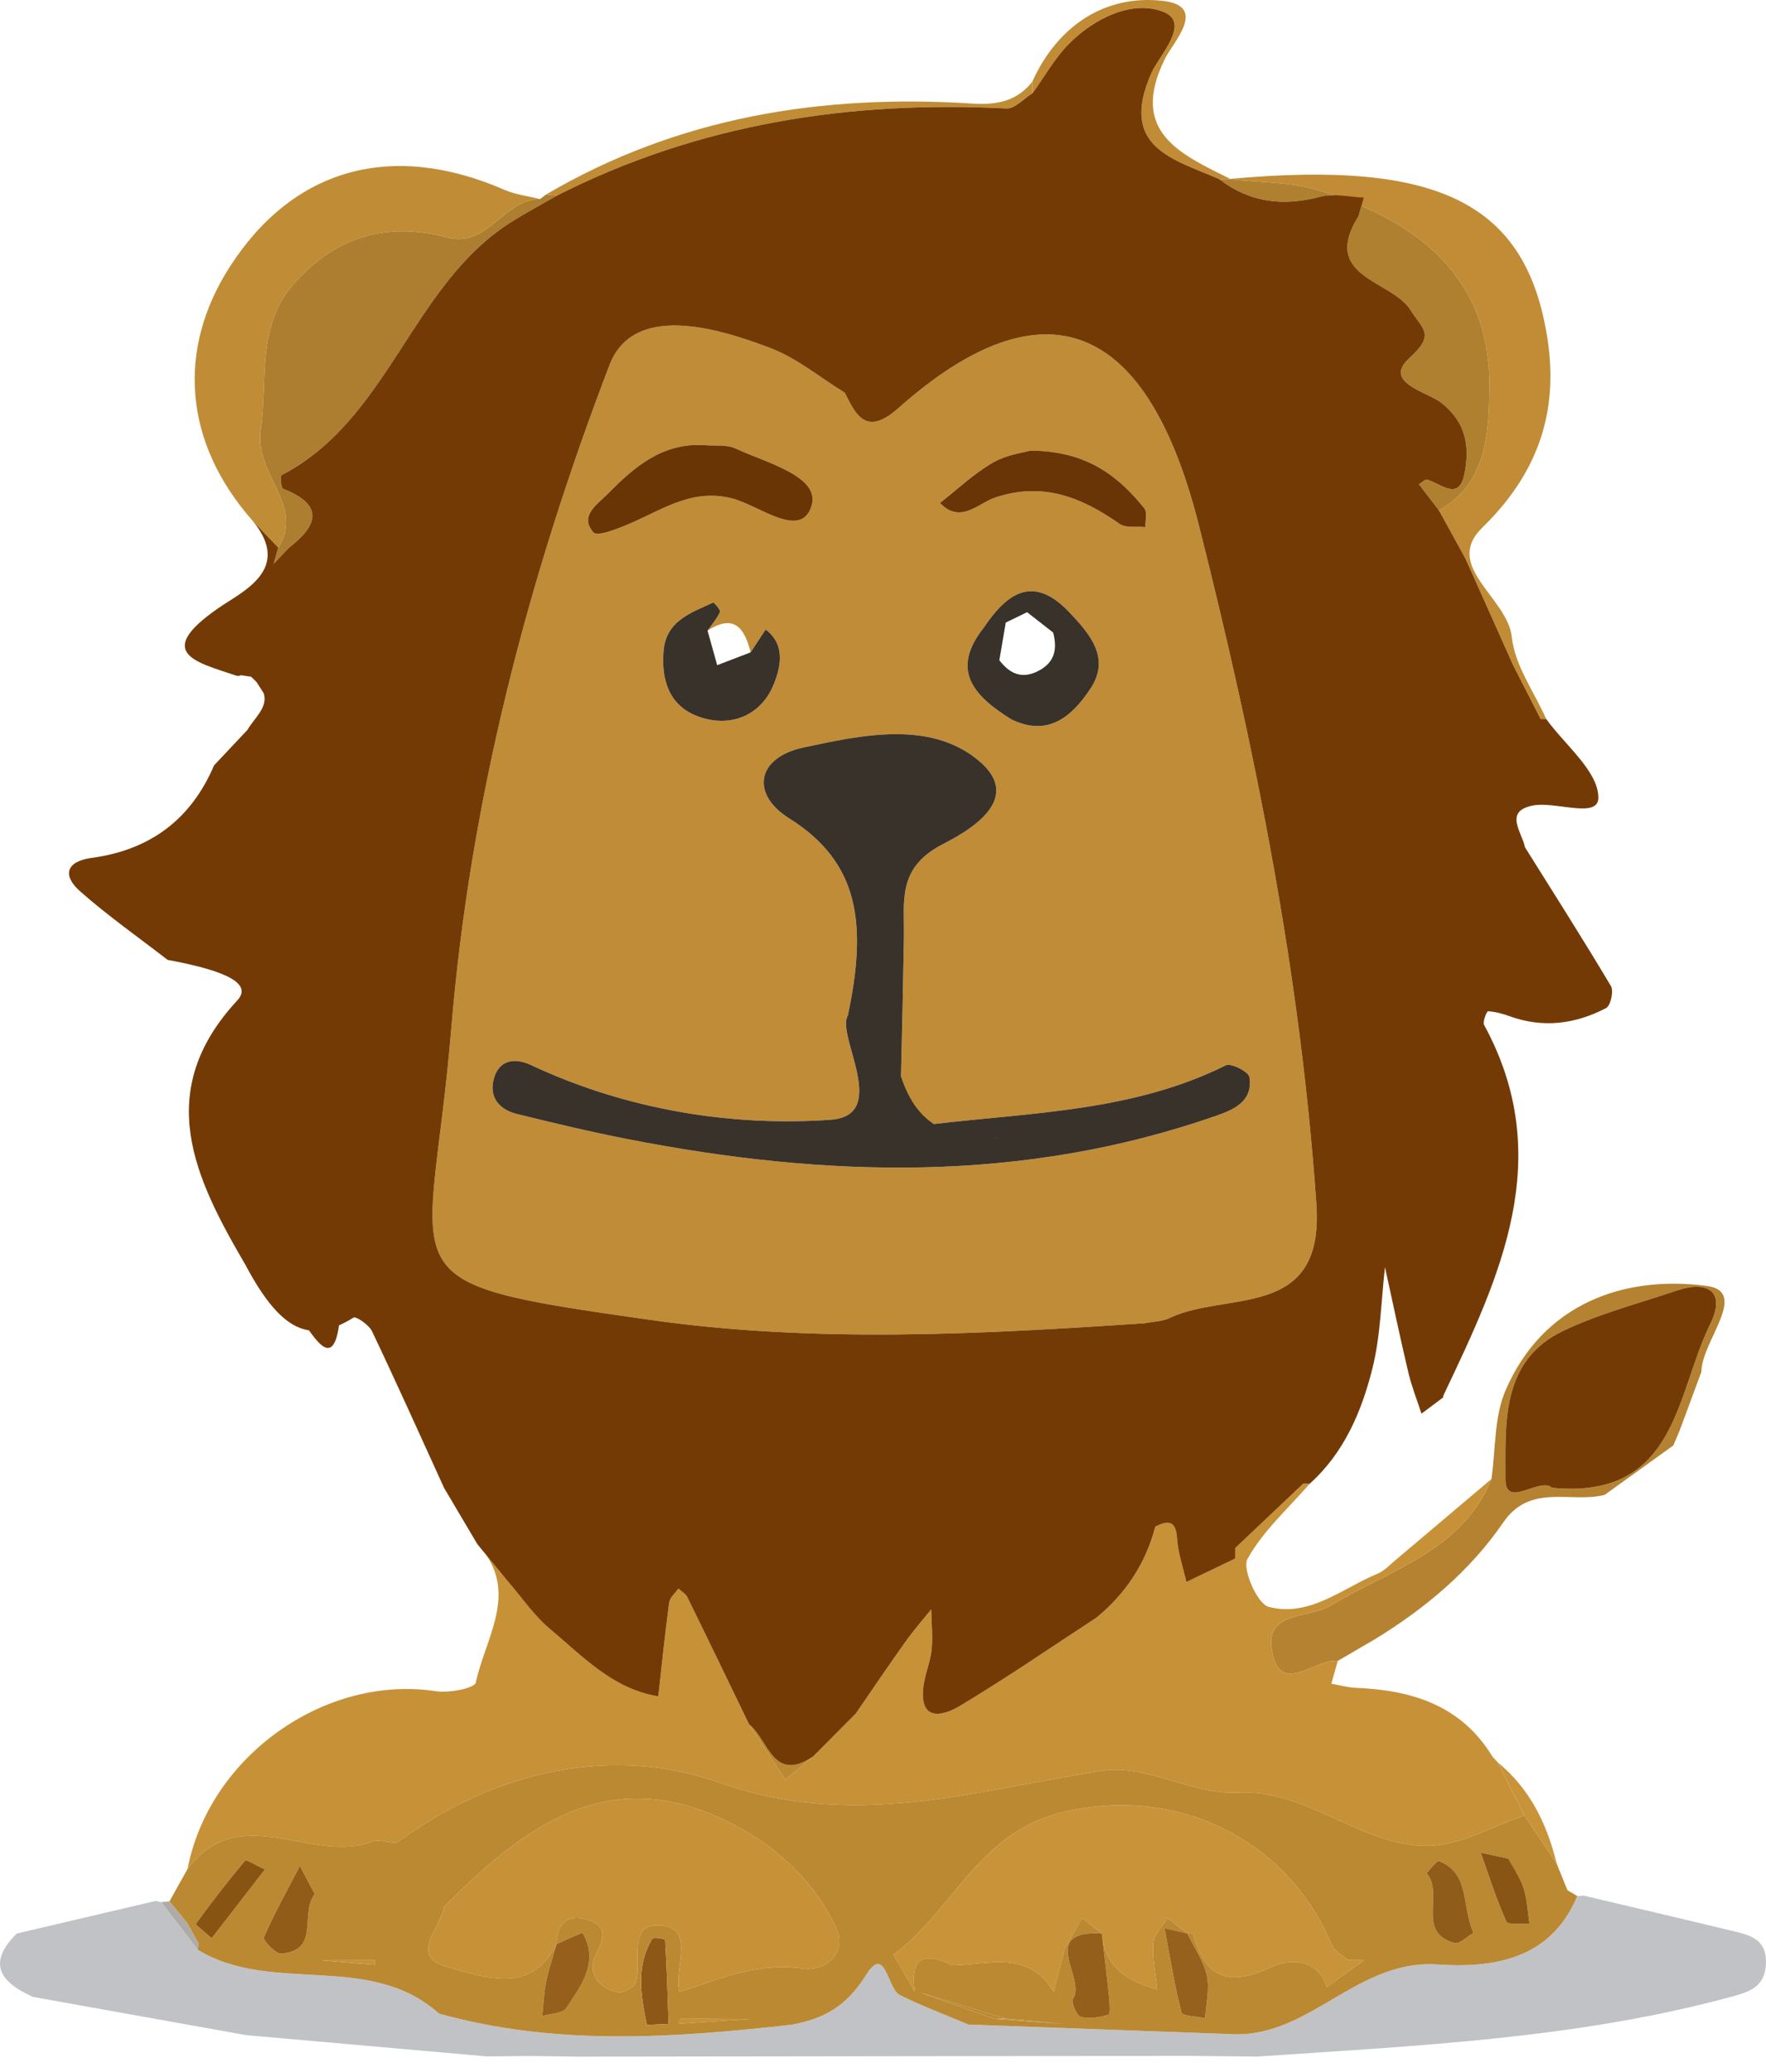
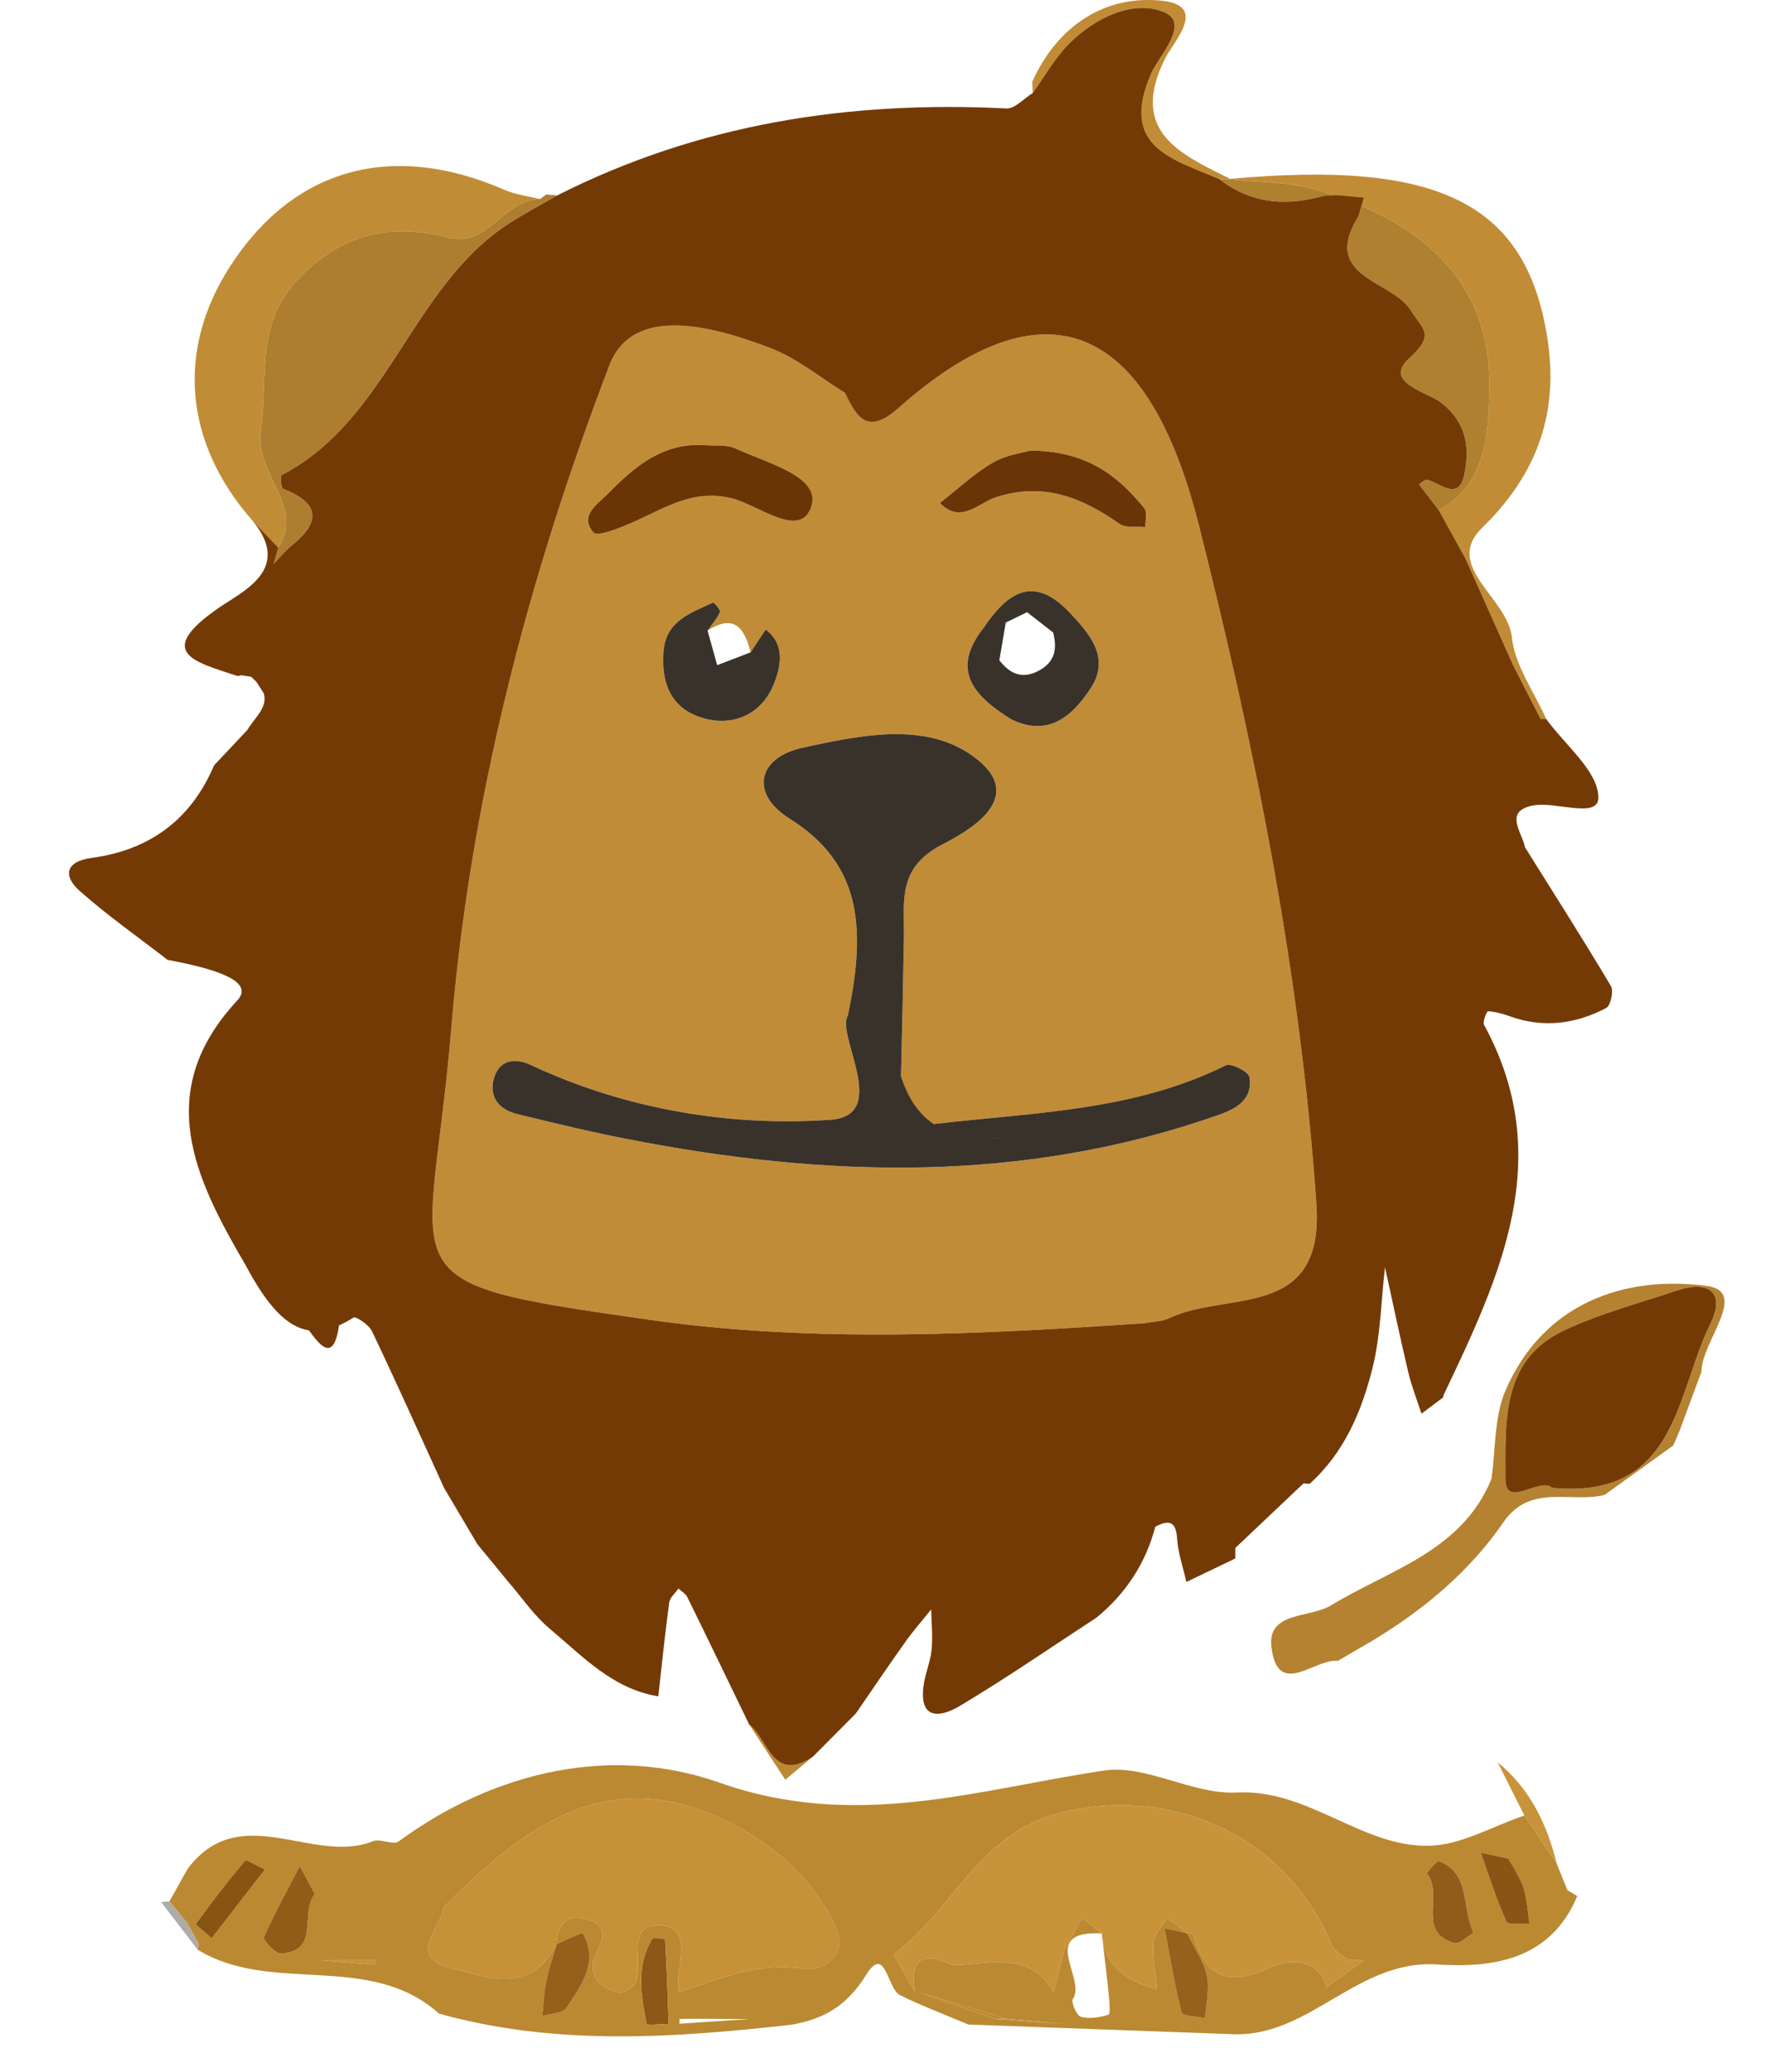
<svg xmlns="http://www.w3.org/2000/svg" version="1.1" id="Layer_1" x="0px" y="0px" width="330.224px" height="387.35px" viewBox="0 0 330.224 387.35" enable-background="new 0 0 330.224 387.35" xml:space="preserve">
  <path fill-rule="evenodd" clip-rule="evenodd" fill="none" d="M108.037,384.418c4.676,0.977,9.352,1.953,14.028,2.932  c-9.666,0-19.331,0-28.997,0c-0.659-0.99-1.317-1.98-1.976-2.971c2.661-0.029,5.322-0.057,7.984-0.086  C102.063,384.334,105.05,384.377,108.037,384.418z" />
  <path fill-rule="evenodd" clip-rule="evenodd" fill="#B58231" d="M314.072,267.402c-0.392,0.924-0.782,1.848-1.174,2.771  c-4.286,3.084-8.572,6.166-12.858,9.248c-6.328,1.588-13.889-2.229-18.942,5.137c-6.247,9.105-14.626,16.1-24.029,21.855  c-2.306,1.344-4.613,2.689-6.92,4.033c-4.313-0.521-11.228,7.152-12.403-2.586c-0.809-6.701,7.159-5.363,11.154-7.797  c10.904-6.645,24.463-10.104,29.984-23.617c0.809-5.549,0.486-11.584,2.633-16.555c7.07-16.373,22.322-21.545,37.592-19.537  c8.098,1.066-0.977,10.398-0.965,16.082l-0.016,0.021C316.776,260.105,315.425,263.754,314.072,267.402z M290.242,278.096  c23.385,2.215,23.1-17.572,29.553-30.605c2.933-5.92-0.242-8.305-6.372-6.232c-7.078,2.391-14.406,4.289-21.107,7.488  c-11.844,5.652-10.755,17.588-10.811,27.748C281.476,282.146,287.994,275.965,290.242,278.096z" />
  <path fill-rule="evenodd" clip-rule="evenodd" fill="#AFABA6" d="M37.169,363.297c-0.071,0.371-0.143,0.742-0.216,1.115  c-2.273-2.959-4.546-5.918-6.818-8.875c0.52-0.053,1.039-0.107,1.561-0.162c1.114,1.361,2.225,2.723,3.336,4.084  C35.745,360.738,36.458,362.018,37.169,363.297z" />
  <path fill-rule="evenodd" clip-rule="evenodd" fill="#C08D36" d="M47.276,97.384C34.228,82.62,33.102,65.262,42.929,49.932  c11.873-18.521,30.319-23.635,51.442-14.433c2.06,0.897,4.397,1.158,6.606,1.715c-6.776-0.032-9.759,9.178-17.286,7.181  c-11.154-2.958-20.567-0.317-28.394,8.24c-7.478,8.176-5.173,18.065-6.532,27.673c-1.214,8.578,8.273,14.111,3.278,22.057  C50.455,100.705,48.865,99.045,47.276,97.384z" />
  <path fill-rule="evenodd" clip-rule="evenodd" fill="#AE7E30" d="M52.044,102.365c4.996-7.945-4.492-13.479-3.278-22.057  c1.359-9.608-0.945-19.498,6.532-27.673c7.826-8.558,17.239-11.199,28.394-8.24c7.527,1.997,10.51-7.213,17.286-7.181  c0.387-0.293,0.775-0.584,1.161-0.876c0.684,0.064,1.368,0.129,2.052,0.192c-2.94,1.694-5.954,3.276-8.809,5.103  C76.88,53.47,72.753,78.375,52.642,88.819c-0.291,0.151-0.098,2.389,0.305,2.547c7.649,3.01,6.578,6.762,1.09,11.004  c-0.96,1.009-1.919,2.019-2.88,3.028C51.452,104.387,51.748,103.376,52.044,102.365z" />
  <path fill-rule="evenodd" clip-rule="evenodd" fill="#C18C35" d="M230.028,33.438c38.951-3.548,55.35,4.453,59.312,29.747  c2.135,13.622-1.617,25.147-12.155,35.423c-7.446,7.261,4.741,13.064,5.515,20.509c0.545,5.257,4.174,10.193,6.424,15.272  c-0.349-0.004-0.697-0.007-1.047-0.011c-1.711-3.345-3.421-6.691-5.131-10.038c-2.977-6.653-5.953-13.306-8.928-19.959  c-1.655-3.003-3.311-6.007-4.965-9.011c9.221-5.025,9.314-15.252,9.443-22.822c0.356-20.913-13.808-31.553-32.26-37.06  c-5.152-1.537-10.813-1.372-16.241-1.988L230.028,33.438z" />
-   <path fill-rule="evenodd" clip-rule="evenodd" fill="#C08D36" d="M104.191,36.531c-0.685-0.064-1.369-0.129-2.053-0.193  c24.723-14.511,51.642-18.782,79.817-16.972c4.419,0.283,8.204-0.455,11.062-4.072c0.027,0.704,0.054,1.407,0.08,2.11  c-1.635,1.004-3.318,2.951-4.898,2.87C158.835,18.779,130.652,23.135,104.191,36.531z" />
  <path fill-rule="evenodd" clip-rule="evenodd" fill="#C18C35" d="M193.1,17.404c-0.027-0.703-0.054-1.406-0.081-2.11  c4.723-10.509,13.647-16.316,24.311-15.146c8.65,0.949,2.092,7.612,0.482,10.876c-6.744,13.676,2.964,17.795,12.217,22.412  c0,0.001-0.032,0.064-0.032,0.064c-0.678-0.014-1.355-0.027-2.032-0.04c-8.628-3.737-18.828-5.946-12.635-19.863  c1.426-3.207,7.391-9.292,2.271-11.364c-5.734-2.322-12.97,1.094-17.846,6.09C197.161,10.985,195.294,14.354,193.1,17.404z" />
  <path fill-rule="evenodd" clip-rule="evenodd" fill="#743A06" d="M290.242,278.096c-2.248-2.131-8.767,4.051-8.737-1.602  c0.056-10.16-1.033-22.096,10.811-27.748c6.701-3.199,14.029-5.098,21.107-7.488c6.13-2.072,9.305,0.312,6.372,6.232  C313.342,260.523,313.627,280.311,290.242,278.096z" />
  <g>
    <path fill="#C79138" d="M90.792,290.472c-0.446-0.633-0.956-1.265-1.553-1.896C89.757,289.208,90.274,289.84,90.792,290.472z" />
-     <path fill="#C79138" d="M280.049,329.398c-0.318-0.344-0.637-0.688-0.954-1.033c-5.855-9.654-15.132-12.465-25.641-12.891   c-1.511-0.062-3.006-0.506-4.508-0.771c0.401-1.418,0.802-2.838,1.202-4.256c-4.313-0.521-11.228,7.152-12.403-2.586   c-0.809-6.701,7.159-5.363,11.154-7.797c10.904-6.645,24.463-10.104,29.986-23.619c-5.904,4.992-11.81,9.984-17.715,14.977   c-1.168,0.916-2.203,2.152-3.523,2.699c-6.666,2.762-12.842,8.248-20.454,6.209c-2.104-0.564-4.95-7.1-3.931-8.939   c2.9-5.225,7.621-9.438,11.626-14.049c-0.383-0.025-0.767-0.049-1.149-0.072c-4.248,4.021-8.495,8.041-12.742,12.061   c0,0.654-0.001,1.309-0.002,1.963c-3.048,1.465-6.097,2.928-9.146,4.393c-0.608-2.697-1.561-5.373-1.735-8.1   c-0.215-3.361-1.611-3.506-4.073-2.234l-0.001,0.002c-1.811,6.865-5.519,12.506-11,16.996c-8.51,5.551-16.883,11.332-25.6,16.535   c-3.276,1.955-7.609,2.895-6.746-3.758c0.296-2.283,1.286-4.486,1.512-6.77c0.246-2.486-0.027-5.027-0.074-7.543   c-1.607,2.004-3.314,3.938-4.801,6.027c-3.16,4.436-6.205,8.951-9.298,13.436c-1.098,5.221-1.365,7.583-1.104,8.287   c-0.263-0.703,0.005-3.065,1.103-8.289c-2.662,2.678-5.325,5.355-7.988,8.035c-1.734,1.447-3.471,2.895-5.206,4.344   c-2.249-3.445-4.499-6.893-6.749-10.338c-3.844-7.939-7.67-15.887-11.562-23.803c-0.319-0.646-1.095-1.07-1.659-1.598   c-0.598,0.867-1.6,1.68-1.726,2.611c-0.789,5.832-1.382,11.689-2.04,17.539c-8.498-1.363-14.122-7.467-20.243-12.588   c-3.03-2.535-5.318-5.955-7.942-8.975c-1.375-1.679-2.75-3.355-4.125-5.032c5.675,8.028-0.142,16.111-1.825,24.034   c-0.226,1.059-4.998,1.982-7.455,1.607c-20.745-3.164-42.399,12.188-46.435,33.215c9.819-13.098,23.503-0.67,34.667-5.178   c1.377-0.557,3.765,0.799,4.791,0.047c18.285-13.402,40.107-18.006,60.003-10.992c25.43,8.967,47.978,1.33,71.895-2.264   c7.854-1.18,16.576,4.521,24.749,4.104c13.561-0.693,23.365,10.221,36.045,9.957c5.976-0.125,11.88-3.662,17.815-5.652   C283.378,336.033,281.714,332.715,280.049,329.398z M158.981,328.672c-0.009-0.015-0.016-0.035-0.024-0.052   C158.965,328.637,158.972,328.657,158.981,328.672z" />
  </g>
  <path fill-rule="evenodd" clip-rule="evenodd" fill="#723901" d="M38.994,196.275c-0.229,6.326-0.458,12.65-0.687,18.977  C38.537,208.926,38.766,202.6,38.994,196.275z" />
  <path fill-rule="evenodd" clip-rule="evenodd" fill="#C99339" d="M291.089,348.355c-2.016-3.002-4.031-6.004-6.047-9.006  c-1.664-3.316-3.328-6.635-4.993-9.951C286.098,334.34,289.274,340.951,291.089,348.355z" />
-   <path fill-rule="evenodd" clip-rule="evenodd" fill="#C1C2C5" d="M324.366,361.02c-9.404-2.277-18.826-4.473-28.241-6.701  c-0.397,0.025-0.795,0.051-1.191,0.076c-4.954,11.916-15.749,13.49-26.164,12.793c-14.824-0.996-23.683,13.322-37.81,13.047  c-16.627-0.605-33.254-1.211-49.881-1.818c-4.284-1.814-8.654-3.455-12.819-5.514c-2.339-1.154-2.679-9.564-6.282-3.793  c-3.711,5.943-7.92,8.229-13.909,9.332c-22.093,2.48-44.158,4.023-65.981-2.072c-13.005-11.684-31.292-3.434-45.134-11.957  c-2.272-2.959-4.545-5.918-6.817-8.875c-0.355-0.07-0.71-0.145-1.065-0.219c-8.646,2.029-17.293,4.059-25.94,6.088  c-5.721,5.67-2.938,9.162,3.03,11.842c13.296,2.385,26.592,4.768,39.887,7.152c0-0.001,0.001-0.002,0.002-0.003l0,0  c0-0.001,0.001-0.002,0.001-0.003c0,0.001-0.001,0.002-0.001,0.003c15.015,1.327,30.029,2.654,45.044,3.981  c2.661-0.029,5.322-0.057,7.984-0.086c2.987,0.041,5.974,0.084,8.96,0.125c37.992-0.049,75.983-0.098,113.976-0.145  c4.359,0.043,8.721,0.088,13.082,0.133c29.907-2.062,59.916-3.312,89.076-11.299c3.214-0.881,5.855-1.91,6.043-6.053  C330.415,362.66,327.513,361.781,324.366,361.02z" />
  <path fill-rule="evenodd" clip-rule="evenodd" fill="#8D5717" d="M120.948,378.479c-1.099-5.484-2.113-10.982,1.048-16.146  c0.195-0.32,2.375,0.078,2.383,0.217c0.306,5.244,0.466,10.498,0.646,15.75C123.666,378.357,122.307,378.418,120.948,378.479z" />
  <path fill-rule="evenodd" clip-rule="evenodd" fill="#BA8932" d="M171.96,372.396c5.369,1.641,10.736,3.281,16.105,4.922  c-0.676,0.014-1.352,0.029-2.027,0.045C181.345,375.707,176.653,374.053,171.96,372.396z" />
  <path fill-rule="evenodd" clip-rule="evenodd" fill="#C79138" d="M74.115,367.367c3.648,2.336,7.297,4.674,10.946,7.012  C81.413,372.041,77.764,369.703,74.115,367.367z" />
  <path fill-rule="evenodd" clip-rule="evenodd" fill="#C79138" d="M85.048,374.369c3.333,0.982,6.667,1.965,10.001,2.947  C91.715,376.334,88.381,375.352,85.048,374.369z" />
-   <path fill-rule="evenodd" clip-rule="evenodd" fill="#C79138" d="M131.069,377.336c3.016,0.02,6.031,0.041,9.047,0.061  c-4.359,0.291-8.719,0.582-13.079,0.873c0.013-0.305,0.024-0.607,0.033-0.91C128.404,377.352,129.736,377.344,131.069,377.336z" />
  <path fill-rule="evenodd" clip-rule="evenodd" fill="#C99339" d="M186.038,377.363c0.676-0.016,1.352-0.031,2.027-0.045  c3.658,0.332,7.316,0.664,10.975,0.996C194.706,377.996,190.372,377.68,186.038,377.363z" />
  <path fill-rule="evenodd" clip-rule="evenodd" fill="#C79138" d="M70.058,366.375c0.007,0.291,0.007,0.582,0,0.871  c-3.323-0.281-6.646-0.561-9.968-0.838C63.414,366.396,66.736,366.387,70.058,366.375z" />
  <path fill-rule="evenodd" clip-rule="evenodd" fill="#8E4804" d="M104.054,90.383c-1.325,3.67-2.651,7.338-3.978,11.007  C101.403,97.721,102.729,94.053,104.054,90.383z" />
  <path fill-rule="evenodd" clip-rule="evenodd" fill="#AF802F" d="M254.044,40.394c0.32-1.156,0.639-2.312,0.959-3.467  c-2.704-0.096-5.575-0.827-8.078-0.165c-6.947,1.839-13.221,1.146-18.961-3.301c0.677,0.014,1.354,0.027,2.032,0.041  c5.428,0.616,11.089,0.451,16.241,1.988c18.452,5.507,32.616,16.147,32.26,37.06c-0.129,7.57-0.223,17.797-9.443,22.822  c-1.24-1.615-2.48-3.23-3.72-4.845c0.52-0.306,1.137-0.969,1.543-0.859c2.56,0.696,5.922,4.145,6.962-1.106  c0.971-4.903,0.479-9.496-4.369-13.31c-2.533-1.993-10.964-3.725-5.957-8.282c4.943-4.499,2.567-5.299,0.25-9.009  C260.243,52.321,246.817,51.875,254.044,40.394z" />
  <path fill-rule="evenodd" clip-rule="evenodd" fill="#BA8932" d="M140.089,322.316c3.588,2.791,4.429,11.059,11.955,5.994  c-1.734,1.447-3.471,2.895-5.206,4.344C144.589,329.209,142.339,325.762,140.089,322.316z" />
  <path fill-rule="evenodd" clip-rule="evenodd" fill="#C79138" d="M104.08,363.361c-4.915,9.766-13.604,6.09-20.313,4.334  c-7.403-1.939-1.436-7.387-0.693-11.338c14.548-14.51,30.026-26.713,52.121-16.301c9.051,4.266,16.74,10.859,21.09,20.148  c2.452,5.236-2.482,8.311-6.035,7.777c-8.486-1.273-15.664,1.883-23.178,4.357c-1.198-4.268,3.023-11.635-3.183-12.422  c-6.83-0.865-3.705,6.736-5.024,10.643c-0.314,0.93-2.399,2.066-3.36,1.834c-3.885-0.943-5.85-3.83-3.905-7.451  c1.875-3.49,1.325-5.402-2.239-6.26c-3.634-0.873-5.209,1.207-5.285,4.678H104.08z" />
  <path fill-rule="evenodd" clip-rule="evenodd" fill="#C99339" d="M252.048,366.35c-1.017-0.893-2.516-1.586-2.979-2.707  c-8.452-20.459-29.925-30.15-50.979-24.75c-15.225,3.904-20.069,18.434-31.025,26.465c1.336,2.311,2.672,4.619,4.008,6.928  c-0.986-6.344,1.627-7.584,6.987-4.928c6.798-0.111,14.32-2.973,18.991,4.998c0.666-2.668,1.332-5.336,1.997-8.002  c1.098-1.953,2.194-3.904,3.292-5.855c1.229,0.959,2.456,1.92,3.684,2.881l-0.006,0.006c0.515,6.4,4.929,8.947,10.365,10.484  c-0.287-2.9-0.943-5.832-0.717-8.691c0.129-1.615,1.708-3.115,2.635-4.668c1.238,0.957,2.478,1.912,3.717,2.869l-0.004,0.01  c0.344-0.01,0.688-0.021,1.031-0.031c2.249,8.383,6.729,10.092,14.752,6.299c2.923-1.383,8.527-1.965,10.292,3.779  c2.321-1.678,4.642-3.354,6.962-5.031C254.051,366.387,253.05,366.367,252.048,366.35z" />
  <path fill-rule="evenodd" clip-rule="evenodd" fill="#BA8932" d="M293.103,353.32c-0.672-1.654-1.342-3.309-2.014-4.965  c-2.016-3.002-4.031-6.004-6.047-9.006c-5.936,1.99-11.84,5.527-17.815,5.652c-12.68,0.264-22.484-10.65-36.045-9.957  c-8.173,0.418-16.895-5.283-24.749-4.104c-23.917,3.594-46.465,11.23-71.895,2.264c-19.896-7.014-41.718-2.41-60.003,10.992  c-1.025,0.752-3.413-0.604-4.791-0.047c-11.165,4.508-24.849-7.92-34.667,5.178c-1.128,2.016-2.256,4.031-3.381,6.047  c1.114,1.361,2.225,2.723,3.336,4.084c0.713,1.279,1.425,2.559,2.137,3.838c-0.071,0.371-0.143,0.742-0.215,1.115  c13.841,8.523,32.128,0.273,45.133,11.957c21.824,6.096,43.888,4.553,65.981,2.072c5.989-1.104,10.198-3.389,13.909-9.332  c3.604-5.771,3.943,2.639,6.282,3.793c4.165,2.059,8.535,3.699,12.819,5.514c16.627,0.607,33.254,1.213,49.881,1.818  c14.127,0.275,22.985-14.043,37.81-13.047c10.415,0.697,21.21-0.877,26.164-12.793C294.325,354.035,293.714,353.68,293.103,353.32z   M282.01,347.393l-0.015-0.002c0.04,0.287,0.106,0.545,0.187,0.788c0.012,0.036,0.021,0.074,0.034,0.109  c0.082,0.229,0.183,0.437,0.297,0.628c0.019,0.031,0.037,0.061,0.057,0.091c0.123,0.192,0.259,0.37,0.411,0.529  c0.007,0.007,0.014,0.013,0.02,0.019c0.165,0.17,0.343,0.322,0.536,0.46c0.533,0.92,1.023,1.854,1.341,2.843  c0.688,2.141,0.775,4.477,1.124,6.727c-1.496-0.107-4.027,0.25-4.318-0.396c-1.874-4.178-3.258-8.574-4.803-12.898  C278.591,346.656,280.299,347.023,282.01,347.393z M269.1,347.869c5.831,2.316,4.151,8.285,6.43,13.426  c-1.228,0.691-2.597,2.129-3.526,1.887c-7.258-1.904-1.938-9.197-5.201-12.982C266.729,350.115,268.683,347.705,269.1,347.869z   M83.073,356.357c14.548-14.51,30.026-26.713,52.121-16.301c9.051,4.266,16.74,10.859,21.09,20.148  c2.452,5.236-2.482,8.311-6.035,7.777c-8.486-1.273-15.664,1.883-23.178,4.357c-1.198-4.268,3.023-11.635-3.183-12.422  c-6.83-0.865-3.705,6.736-5.024,10.643c-0.314,0.93-2.399,2.066-3.36,1.834c-3.885-0.943-5.85-3.83-3.905-7.451  c1.875-3.49,1.325-5.402-2.239-6.26c-3.634-0.873-5.209,1.207-5.285,4.678c1.703-0.719,4.802-2.223,4.904-2.041  c3.068,5.455-0.298,9.793-3.081,14.01c-0.685,1.037-2.96,1.023-4.505,1.492c0.235-2.17,0.313-4.373,0.746-6.504  c0.478-2.354,1.279-4.641,1.939-6.957c-4.915,9.766-13.604,6.09-20.313,4.334C76.364,365.756,82.331,360.309,83.073,356.357z   M58.844,354.01c-2.865,3.822,1.109,10.5-6.236,11.154c-1.05,0.094-3.483-2.533-3.269-3.025c1.993-4.561,4.426-8.93,6.731-13.355  C56.978,350.494,57.885,352.203,58.844,354.01z M36.616,359.621c2.932-4.072,6.031-8.025,9.248-11.879  c0.152-0.182,1.596,0.713,3.67,1.684c-3.707,4.787-6.826,8.818-9.945,12.848C38.551,361.355,36.535,359.732,36.616,359.621z   M60.091,366.408c-4.356-0.381-8.714-0.764-13.071-1.145c-1.631-0.648-3.261-1.297-4.892-1.943c1.631,0.646,3.261,1.295,4.892,1.943  C51.377,365.645,55.734,366.027,60.091,366.408c3.323-0.012,6.645-0.021,9.967-0.033c0.007,0.291,0.007,0.582,0,0.871  C66.736,366.965,63.413,366.686,60.091,366.408z M120.948,378.479c-8.633-0.389-17.267-0.775-25.9-1.162  c-3.333-0.982-6.667-1.965-10-2.947c3.333,0.982,6.667,1.965,10.001,2.947C103.681,377.703,112.315,378.09,120.948,378.479  c-1.099-5.484-2.113-10.982,1.048-16.146c0.195-0.32,2.375,0.078,2.383,0.217c0.306,5.243,0.466,10.497,0.646,15.748h0  C123.666,378.357,122.307,378.418,120.948,378.479z M127.038,378.27c0.013-0.305,0.024-0.607,0.033-0.91  c1.333-0.008,2.666-0.016,3.999-0.023c3.016,0.02,6.031,0.041,9.047,0.061C135.757,377.688,131.397,377.979,127.038,378.27z   M171.96,372.396c5.369,1.641,10.736,3.281,16.105,4.92c3.622,0.331,7.244,0.659,10.866,0.988  c-4.298-0.313-8.595-0.628-12.893-0.941C181.345,375.707,176.653,374.053,171.96,372.396z M248.091,371.436  c-6.878,5.88-14.553,6.832-22.392,6.77C233.538,378.268,241.213,377.315,248.091,371.436c-1.766-5.744-7.37-5.162-10.293-3.779  c-8.023,3.793-12.503,2.084-14.752-6.299c-0.344,0.01-0.688,0.021-1.031,0.031c1.268,2.602,3.045,5.092,3.652,7.842  c0.557,2.52-0.15,5.32-0.301,7.996c-1.538-0.332-4.253-0.359-4.43-1.045c-1.339-5.186-2.18-10.498-3.177-15.77  c1.42,0.322,2.839,0.645,4.259,0.967c-1.239-0.957-2.479-1.912-3.717-2.869c-0.927,1.553-2.506,3.053-2.635,4.668  c-0.227,2.859,0.43,5.791,0.717,8.691c-5.437-1.537-9.851-4.084-10.365-10.484c0.451,3.885,0.938,7.768,1.334,11.656  c0.124,1.217,0.299,3.414-0.058,3.525c-1.646,0.51-3.579,0.844-5.184,0.41c-0.791-0.213-1.882-2.773-1.489-3.348  c2.584-3.775-6.646-12.838,5.402-12.25c-1.228-0.961-2.455-1.922-3.684-2.881c-1.098,1.951-2.194,3.902-3.292,5.855  c-0.665,2.666-1.331,5.334-1.997,8.002c-4.671-7.971-12.193-5.109-18.991-4.998c-5.36-2.656-7.974-1.416-6.987,4.928  c-1.336-2.309-2.672-4.617-4.008-6.928c10.956-8.031,15.801-22.561,31.025-26.465c21.054-5.4,42.526,4.291,50.979,24.75  c0.463,1.121,1.962,1.814,2.979,2.707c1.002,0.018,2.003,0.037,3.004,0.055C252.731,368.082,250.411,369.758,248.091,371.436z" />
  <path fill-rule="evenodd" clip-rule="evenodd" fill="#905C1A" d="M275.529,361.295c-1.228,0.691-2.597,2.129-3.526,1.887  c-7.258-1.904-1.938-9.197-5.201-12.982c-0.072-0.084,1.881-2.494,2.298-2.33C274.931,350.186,273.251,356.154,275.529,361.295z" />
  <path fill-rule="evenodd" clip-rule="evenodd" fill="#885514" d="M281.995,347.391c0.986,1.812,2.262,3.535,2.882,5.467  c0.688,2.141,0.775,4.477,1.124,6.727c-1.496-0.107-4.027,0.25-4.318-0.396c-1.874-4.178-3.258-8.574-4.803-12.898  c1.711,0.367,3.42,0.734,5.131,1.104C282.01,347.393,281.995,347.391,281.995,347.391z" />
-   <path fill-rule="evenodd" clip-rule="evenodd" fill="#945F1A" d="M206.019,361.385c0.451,3.885,0.938,7.768,1.334,11.656  c0.124,1.217,0.299,3.414-0.058,3.525c-1.646,0.51-3.579,0.844-5.184,0.41c-0.791-0.213-1.882-2.773-1.489-3.348  c2.584-3.775-6.646-12.838,5.402-12.25L206.019,361.385z" />
  <path fill-rule="evenodd" clip-rule="evenodd" fill="#96611C" d="M222.015,361.389c1.268,2.602,3.045,5.092,3.652,7.842  c0.557,2.52-0.15,5.32-0.301,7.996c-1.538-0.332-4.253-0.359-4.43-1.045c-1.339-5.186-2.18-10.498-3.177-15.77  c1.42,0.322,2.839,0.645,4.259,0.967L222.015,361.389z" />
  <path fill-rule="evenodd" clip-rule="evenodd" fill="#915B18" d="M58.844,354.01c-2.865,3.822,1.109,10.5-6.236,11.154  c-1.05,0.094-3.483-2.533-3.269-3.025c1.993-4.561,4.426-8.93,6.731-13.355C56.978,350.494,57.885,352.203,58.844,354.01z" />
  <path fill-rule="evenodd" clip-rule="evenodd" fill="#875412" d="M49.534,349.426c-3.707,4.787-6.826,8.818-9.945,12.848  c-1.038-0.918-3.054-2.541-2.973-2.652c2.932-4.072,6.031-8.025,9.248-11.879C46.016,347.561,47.459,348.455,49.534,349.426z" />
  <path fill-rule="evenodd" clip-rule="evenodd" fill="#965F1B" d="M104.076,363.361c1.703-0.719,4.802-2.223,4.904-2.041  c3.068,5.455-0.298,9.793-3.081,14.01c-0.685,1.037-2.96,1.023-4.505,1.492c0.235-2.17,0.313-4.373,0.746-6.504  c0.478-2.354,1.279-4.641,1.939-6.957H104.076z" />
  <path fill-rule="evenodd" clip-rule="evenodd" fill="#C18C37" d="M157.983,73.42c2.281,4.714,4.249,7.971,10.055,2.822  c23.3-20.662,45.178-21.515,56.151,21.983c10.552,41.828,18.976,83.772,21.962,126.854c1.512,21.816-16.793,16.176-27.42,21.266  c-1.414,0.678-3.153,0.678-4.742,0.992c-30.837,2.064-61.683,3.729-92.46-0.641c-51.138-7.262-41.104-6.623-37.151-54.375  c3.542-42.801,14.327-84.22,29.582-124.059c4.395-11.475,19.547-7.24,30.111-3.199C149.046,66.968,153.366,70.582,157.983,73.42z   M183.962,117.312c-6.426,8.11-1.643,12.896,5.076,17.106c7.014,3.484,11.524-0.644,14.875-5.716  c3.787-5.735-0.119-10.187-3.963-14.261C193.167,107.299,188.306,110.871,183.962,117.312z M132.307,117.872  c0.808-1.153,1.758-2.241,2.325-3.501c0.152-0.339-1.143-1.808-1.296-1.736c-4.152,1.935-8.816,3.382-9.263,9.136  c-0.479,6.184,1.597,11.003,7.883,12.578c5.631,1.41,10.518-1.182,12.639-6.244c1.25-2.988,2.51-7.457-1.42-10.436  c-0.938,1.422-1.877,2.843-2.816,4.264C139.245,117.465,137.312,114.625,132.307,117.872z M158.534,189.836  c-2.247,3.705,8.02,18.678-3.256,19.467c-18.678,1.305-38.216-1.904-56.001-10.232c-2.883-1.35-5.869-1.092-6.905,2.449  c-1.015,3.471,0.907,5.863,4.267,6.693c6.875,1.697,13.771,3.346,20.72,4.703c37.107,7.248,73.979,8.295,110.3-4.447  c3.556-1.246,6.628-2.91,5.965-7.15c-0.155-0.996-3.448-2.668-4.389-2.199c-17.687,8.811-37.084,8.812-56.015,11.139  c-2.76,0.34-4.939-0.701-4.857-4.135c0.246-10.295,0.491-20.592,0.662-30.89c0.111-6.68-1.359-12.953,7.154-17.382  c4.129-2.149,15.819-8.26,6.752-15.744c-9.056-7.473-21.742-4.748-32.713-2.382c-8.727,1.88-9.917,8.676-2.658,13.233  C160.55,161.115,162.231,172.441,158.534,189.836z M192.675,84.232c-1.146,0.343-4.414,0.73-7.029,2.246  c-3.555,2.06-6.611,4.981-9.883,7.533c3.818,4.018,7.188,0.03,10.336-1.019c8.921-2.971,16.146-0.046,23.241,4.924  c1.178,0.824,3.204,0.438,4.838,0.612c-0.046-1.196,0.39-2.78-0.212-3.526C209.011,88.869,203.104,84.272,192.675,84.232z   M131.675,83.206c-7.788-0.481-13.047,4.045-17.994,9.064c-1.983,2.013-5.441,4.164-2.704,7.25c0.77,0.869,4.897-0.83,7.262-1.862  c5.955-2.6,11.328-6.356,18.637-4.503c5.056,1.28,12.933,7.833,14.881,1.367c1.663-5.521-8.508-8.014-14.203-10.688  C135.867,83.042,133.649,83.384,131.675,83.206z" />
  <path fill-rule="evenodd" clip-rule="evenodd" fill="#6F3701" d="M267.347,127.131" />
  <path fill-rule="evenodd" clip-rule="evenodd" fill="#6F3701" d="M266.757,123.837" />
  <path fill-rule="evenodd" clip-rule="evenodd" fill="#743A06" d="M301.231,184.316c-5.2-8.739-10.674-17.315-16.068-25.938  c-0.568-2.854-4.041-6.741,1.488-7.819c4.244-0.828,12.27,2.577,12.23-1.505c-0.049-4.919-6.23-9.78-9.758-14.665  c-0.349-0.004-0.697-0.007-1.047-0.011c-1.711-3.345-3.421-6.691-5.131-10.038c-2.977-6.653-5.953-13.306-8.928-19.959  c-1.655-3.003-3.311-6.007-4.965-9.011c-1.24-1.615-2.48-3.23-3.72-4.845c0.52-0.306,1.137-0.969,1.543-0.859  c2.56,0.696,5.922,4.145,6.962-1.106c0.971-4.903,0.479-9.496-4.369-13.31c-2.533-1.993-10.964-3.725-5.957-8.282  c4.943-4.499,2.567-5.299,0.25-9.009c-3.52-5.638-16.945-6.084-9.719-17.565c0.32-1.156,0.639-2.312,0.959-3.467  c-2.704-0.096-5.575-0.827-8.078-0.165c-6.947,1.839-13.221,1.146-18.961-3.301c-8.628-3.736-18.828-5.945-12.635-19.862  c1.426-3.207,7.391-9.292,2.271-11.364c-5.734-2.322-12.97,1.094-17.846,6.09c-2.594,2.66-4.461,6.03-6.656,9.079  c-1.635,1.004-3.318,2.951-4.898,2.87c-29.365-1.495-57.548,2.861-84.01,16.257c-2.94,1.694-5.954,3.276-8.809,5.103  C76.88,53.47,72.753,78.375,52.642,88.819c-0.291,0.151-0.098,2.389,0.305,2.547c7.649,3.01,6.578,6.762,1.09,11.004  c-0.96,1.009-1.919,2.019-2.879,3.028c-1.147,1.439-2.167,3.035-3.313,4.475c1.146-1.44,2.166-3.036,3.312-4.475  c0.295-1.012,0.591-2.022,0.887-3.034c-1.589-1.66-3.179-3.32-4.769-4.98c7.42,9.037-1.878,13.131-6.375,16.235  c-12.305,8.493-4.197,10.135,3.256,12.663l0.454,0.077c0,0,0.433-0.157,0.433-0.157c0.64,0.098,1.28,0.194,1.919,0.292  c0.33,0.32,0.659,0.641,0.989,0.961c0.452,0.705,0.904,1.411,1.356,2.117c0.854,2.642-1.753,4.632-3.051,6.87  c-2.076,2.205-4.152,4.41-6.229,6.616c-4.319,10.15-12.014,15.827-22.891,17.297c-4.819,0.651-5.486,3.304-2.172,6.231  c5.188,4.584,10.893,8.583,16.376,12.829c11.8,2.173,15.746,4.649,13.015,7.595c-15.843,17.09-7.916,33.238,1.544,49.42  c4.087,7.688,7.736,11.595,11.869,12.231c-0.148-0.202-0.292-0.399-0.434-0.591c0.142,0.191,0.286,0.389,0.434,0.591h0  c0.163,0.222,0.328,0.446,0.497,0.67c0.007,0.01,0.015,0.02,0.022,0.03c0.174,0.23,0.35,0.458,0.527,0.678  c0.019,0.023,0.038,0.047,0.057,0.069c0.074,0.091,0.148,0.18,0.222,0.267c0.014,0.018,0.029,0.034,0.043,0.051  c0.086,0.101,0.173,0.198,0.259,0.292c0.016,0.018,0.033,0.035,0.049,0.053c0.07,0.075,0.14,0.147,0.21,0.218  c0.023,0.022,0.045,0.046,0.068,0.067c0.17,0.166,0.339,0.314,0.507,0.44c0.024,0.018,0.047,0.034,0.071,0.052  c0.065,0.047,0.131,0.09,0.196,0.13c0.02,0.012,0.04,0.025,0.06,0.037c0.081,0.046,0.162,0.086,0.241,0.12  c0.019,0.008,0.038,0.014,0.057,0.021c0.063,0.024,0.125,0.043,0.187,0.059c0.024,0.006,0.048,0.011,0.073,0.016  c0.074,0.014,0.147,0.021,0.219,0.021c0.006,0,0.012,0.001,0.018,0c0.074-0.002,0.148-0.015,0.22-0.034  c0.023-0.006,0.046-0.014,0.069-0.021c0.056-0.02,0.111-0.044,0.166-0.074c0.02-0.011,0.04-0.02,0.059-0.031  c0.07-0.044,0.138-0.097,0.206-0.16c0.018-0.018,0.035-0.038,0.053-0.057c0.051-0.054,0.102-0.112,0.152-0.179  c0.021-0.028,0.042-0.057,0.064-0.087c0.058-0.084,0.114-0.175,0.169-0.277c0.008-0.015,0.017-0.027,0.024-0.043  c0.06-0.113,0.117-0.243,0.173-0.38c0.019-0.046,0.037-0.095,0.055-0.143c0.042-0.11,0.083-0.229,0.123-0.354  c0.016-0.05,0.032-0.097,0.048-0.149c0.052-0.172,0.102-0.356,0.149-0.555c0.013-0.054,0.025-0.113,0.038-0.169  c0.036-0.158,0.071-0.325,0.105-0.501c0.015-0.078,0.03-0.156,0.045-0.237c0.038-0.209,0.073-0.429,0.107-0.66  c0.006-0.039,0.012-0.075,0.018-0.115v-0.001l0,0c0.003-0.024,0.006-0.053,0.01-0.078c-0.003,0.025-0.006,0.054-0.01,0.078  c0.869-0.381,1.766-0.86,2.7-1.445c0.476-0.299,2.9,1.352,3.469,2.547c4.623,9.705,9.018,19.518,13.484,29.299  c2.062,3.484,4.125,6.969,6.188,10.453c1.892,2.309,3.784,4.617,5.676,6.928c0.001,0.001,0.002,0.002,0.003,0.002  c2.623,3.02,4.911,6.438,7.94,8.973c6.121,5.121,11.745,11.225,20.243,12.588c0.658-5.85,1.251-11.707,2.04-17.539  c0.126-0.932,1.128-1.744,1.726-2.611c0.563,0.527,1.34,0.951,1.659,1.598c3.893,7.916,7.719,15.863,11.562,23.803  c3.588,2.791,4.429,11.059,11.955,5.994c2.663-2.68,5.326-5.357,7.989-8.033c3.093-4.484,6.138-9,9.298-13.436  c1.486-2.09,3.193-4.023,4.801-6.027c0.047,2.516,0.32,5.057,0.074,7.543c-0.226,2.283-1.216,4.486-1.512,6.77  c-0.863,6.652,3.47,5.713,6.746,3.758c8.717-5.203,17.09-10.984,25.6-16.535c5.481-4.49,9.189-10.131,11.001-16.996  c-0.001,0,0-0.002,0-0.002c2.462-1.271,3.858-1.127,4.073,2.234c0.175,2.727,1.127,5.402,1.735,8.1  c3.049-1.465,6.098-2.928,9.146-4.393c0-0.654,0.001-1.309,0.001-1.963c4.247-4.02,8.494-8.039,12.742-12.061  c0.383,0.023,0.767,0.047,1.149,0.072c6.451-5.785,9.712-13.486,11.737-21.525c1.543-6.129,1.627-12.627,2.36-18.963  c1.444,6.566,2.818,13.148,4.368,19.689c0.618,2.609,1.627,5.125,2.457,7.684c1.343-1.006,2.686-2.012,4.028-3.018  c0.038-0.162,0.047-0.338,0.116-0.484c10.555-22.172,21.094-44.338,7.556-69.174c-0.317-0.58,0.523-2.553,0.741-2.539  c1.344,0.084,2.704,0.441,3.986,0.908c6.273,2.289,12.35,1.508,18.092-1.504C301.169,187.977,301.78,185.238,301.231,184.316z   M268.046,87.399L268.046,87.399c0.001,0-0.012-0.008-0.012-0.008L268.046,87.399z M236.907,138.099  C236.907,138.099,236.907,138.099,236.907,138.099c-2.618-9.906-5.236-19.812-7.853-29.717  C231.671,118.287,234.289,128.193,236.907,138.099z M34.362,154.96c5.345-5.379,8.729-12.661,13.451-18.66c0,0,0,0,0.001,0  C43.092,142.299,39.708,149.581,34.362,154.96z M56.423,246.911c-0.121-0.137-0.237-0.26-0.346-0.358  C56.186,246.651,56.303,246.774,56.423,246.911z M56.896,247.485c0.129,0.166,0.262,0.343,0.399,0.527  C57.158,247.828,57.025,247.652,56.896,247.485z M56.47,246.963c0.117,0.134,0.239,0.284,0.365,0.445  C56.709,247.247,56.587,247.097,56.47,246.963z M218.731,246.346c-1.411,0.676-3.146,0.678-4.731,0.99c-0.004,0-0.008,0-0.012,0  c-30.836,2.066-61.682,3.73-92.459-0.639c-51.138-7.262-41.104-6.623-37.151-54.375c3.542-42.801,14.327-84.22,29.582-124.059  c4.395-11.475,19.547-7.24,30.111-3.199c4.975,1.903,9.295,5.517,13.912,8.355c2.281,4.714,4.249,7.971,10.055,2.822  c23.3-20.662,45.178-21.515,56.151,21.983c10.552,41.828,18.976,83.772,21.962,126.854  C247.663,246.896,229.358,241.256,218.731,246.346z M279.106,199.225c1.531,6.018,2.878,12.041,2.824,18.11  c0.054-6.068-1.293-12.092-2.824-18.108c-1.031-1.629-2.063-3.256-3.096-4.883C277.043,195.971,278.075,197.598,279.106,199.225z" />
  <path fill-rule="evenodd" clip-rule="evenodd" fill="#8E4804" d="M229.054,108.382c-0.996-2.666-1.991-5.332-2.986-7.996  C227.063,103.05,228.058,105.716,229.054,108.382z" />
  <path fill-rule="evenodd" clip-rule="evenodd" fill="#39322B" d="M140.358,121.933c0.939-1.421,1.878-2.842,2.816-4.264  c3.93,2.979,2.67,7.448,1.42,10.436c-2.121,5.062-7.008,7.654-12.639,6.244c-6.286-1.575-8.362-6.394-7.883-12.578  c0.446-5.754,5.11-7.201,9.263-9.136c0.153-0.072,1.448,1.397,1.296,1.736c-0.567,1.261-1.518,2.349-2.326,3.504  c0.6,2.155,1.2,4.306,1.802,6.458C136.19,123.532,138.274,122.732,140.358,121.933z" />
  <path fill-rule="evenodd" clip-rule="evenodd" fill="#693406" d="M192.675,84.232c10.429,0.04,16.336,4.636,21.291,10.77  c0.602,0.746,0.166,2.33,0.212,3.526c-1.634-0.174-3.66,0.212-4.838-0.612c-7.095-4.97-14.32-7.895-23.241-4.924  c-3.148,1.049-6.518,5.036-10.336,1.019c3.271-2.552,6.328-5.473,9.883-7.533C188.261,84.963,191.528,84.575,192.675,84.232z" />
  <path fill-rule="evenodd" clip-rule="evenodd" fill="#39322B" d="M233.623,201.318c-0.155-0.996-3.448-2.668-4.389-2.199  c-17.263,8.6-36.155,8.812-54.652,10.98c0.44,0.292,0.902,0.558,1.385,0.8c-0.483-0.241-0.945-0.508-1.386-0.8c0,0,0,0,0.001,0  c-0.312-0.207-0.609-0.433-0.901-0.665c-0.06-0.048-0.121-0.095-0.18-0.144c-0.278-0.231-0.547-0.476-0.807-0.732  c-0.053-0.052-0.104-0.104-0.156-0.157c-1.459-1.489-2.621-3.378-3.531-5.7c-0.002-0.006-0.004-0.011-0.006-0.017  c-0.185-0.473-0.36-0.962-0.524-1.471c0,0,0,0,0,0.001c-0.213-0.657-0.41-1.345-0.59-2.062c0.181,0.718,0.377,1.404,0.59,2.062  c0.205-8.659,0.404-17.319,0.548-25.98c0.111-6.68-1.359-12.953,7.154-17.382c4.129-2.149,15.819-8.26,6.752-15.744  c-9.056-7.473-21.742-4.748-32.713-2.382c-8.727,1.88-9.917,8.676-2.658,13.233c12.99,8.156,14.672,19.482,10.975,36.877  c-2.247,3.705,8.02,18.678-3.256,19.467c-18.678,1.305-38.216-1.904-56.001-10.232c-2.883-1.35-5.869-1.092-6.905,2.449  c-1.015,3.471,0.907,5.863,4.267,6.693c6.875,1.697,13.771,3.346,20.72,4.703c37.107,7.248,73.979,8.295,110.3-4.447  C231.214,207.223,234.286,205.559,233.623,201.318z M185.376,212.709c0.572-0.004,1.161-0.022,1.766-0.053  C186.537,212.688,185.948,212.705,185.376,212.709z M177.477,211.548c-0.499-0.183-0.977-0.388-1.435-0.613  C176.5,211.161,176.978,211.365,177.477,211.548z M192.783,212.057 M192.089,212.156c-0.661,0.095-1.311,0.181-1.94,0.251  C190.779,212.337,191.428,212.251,192.089,212.156z M189.534,212.471c-0.632,0.064-1.25,0.117-1.851,0.155  C188.283,212.588,188.901,212.534,189.534,212.471z M184.909,212.709c-0.579-0.004-1.141-0.022-1.686-0.056  C183.769,212.687,184.331,212.705,184.909,212.709z M182.833,212.628c-0.555-0.042-1.092-0.101-1.613-0.175  C181.741,212.527,182.278,212.586,182.833,212.628z M180.905,212.409c-0.533-0.083-1.047-0.186-1.545-0.304  C179.858,212.224,180.372,212.325,180.905,212.409z M179.121,212.05c-0.514-0.13-1.008-0.279-1.484-0.448  C178.113,211.771,178.607,211.92,179.121,212.05z M167.879,199.126c-0.176-0.703-0.339-1.435-0.487-2.196  C167.541,197.69,167.703,198.424,167.879,199.126z M167.375,196.838c-0.142-0.737-0.271-1.502-0.387-2.295  C167.104,195.335,167.233,196.102,167.375,196.838z M166.96,194.357c-0.11-0.763-0.208-1.553-0.297-2.368  C166.752,192.804,166.85,193.596,166.96,194.357z M166.63,191.693c-0.082-0.782-0.153-1.592-0.217-2.422  C166.477,190.101,166.548,190.912,166.63,191.693z M166.378,188.843c-0.058-0.799-0.106-1.625-0.148-2.468  C166.273,187.217,166.32,188.045,166.378,188.843z" />
  <path fill-rule="evenodd" clip-rule="evenodd" fill="#693505" d="M137.554,83.834c-1.687-0.792-3.904-0.45-5.879-0.628  c-7.788-0.481-13.047,4.045-17.994,9.064c-1.983,2.013-5.441,4.164-2.704,7.25c0.77,0.869,4.897-0.83,7.262-1.862  c5.955-2.6,11.328-6.356,18.637-4.503c5.056,1.28,12.933,7.833,14.881,1.367C153.42,89.001,143.249,86.508,137.554,83.834z" />
  <path fill-rule="evenodd" clip-rule="evenodd" fill="#39322B" d="M199.95,114.441c-6.783-7.143-11.645-3.571-15.99,2.87l0,0  c-6.424,8.11-1.641,12.896,5.078,17.106c7.014,3.484,11.524-0.644,14.875-5.716C207.7,122.968,203.794,118.516,199.95,114.441z   M184.122,117.43c0,0-0.001,0-0.001,0c0.001,0-0.054-0.041-0.101-0.075L184.122,117.43z M194.19,125.391  c-3.123,1.63-5.383,0.523-7.322-1.984c0.4-2.346,0.801-4.693,1.199-7.04c1.33-0.646,2.66-1.293,3.99-1.938  c1.623,1.267,3.246,2.533,4.869,3.8C197.724,121.268,197.285,123.775,194.19,125.391z" />
</svg>